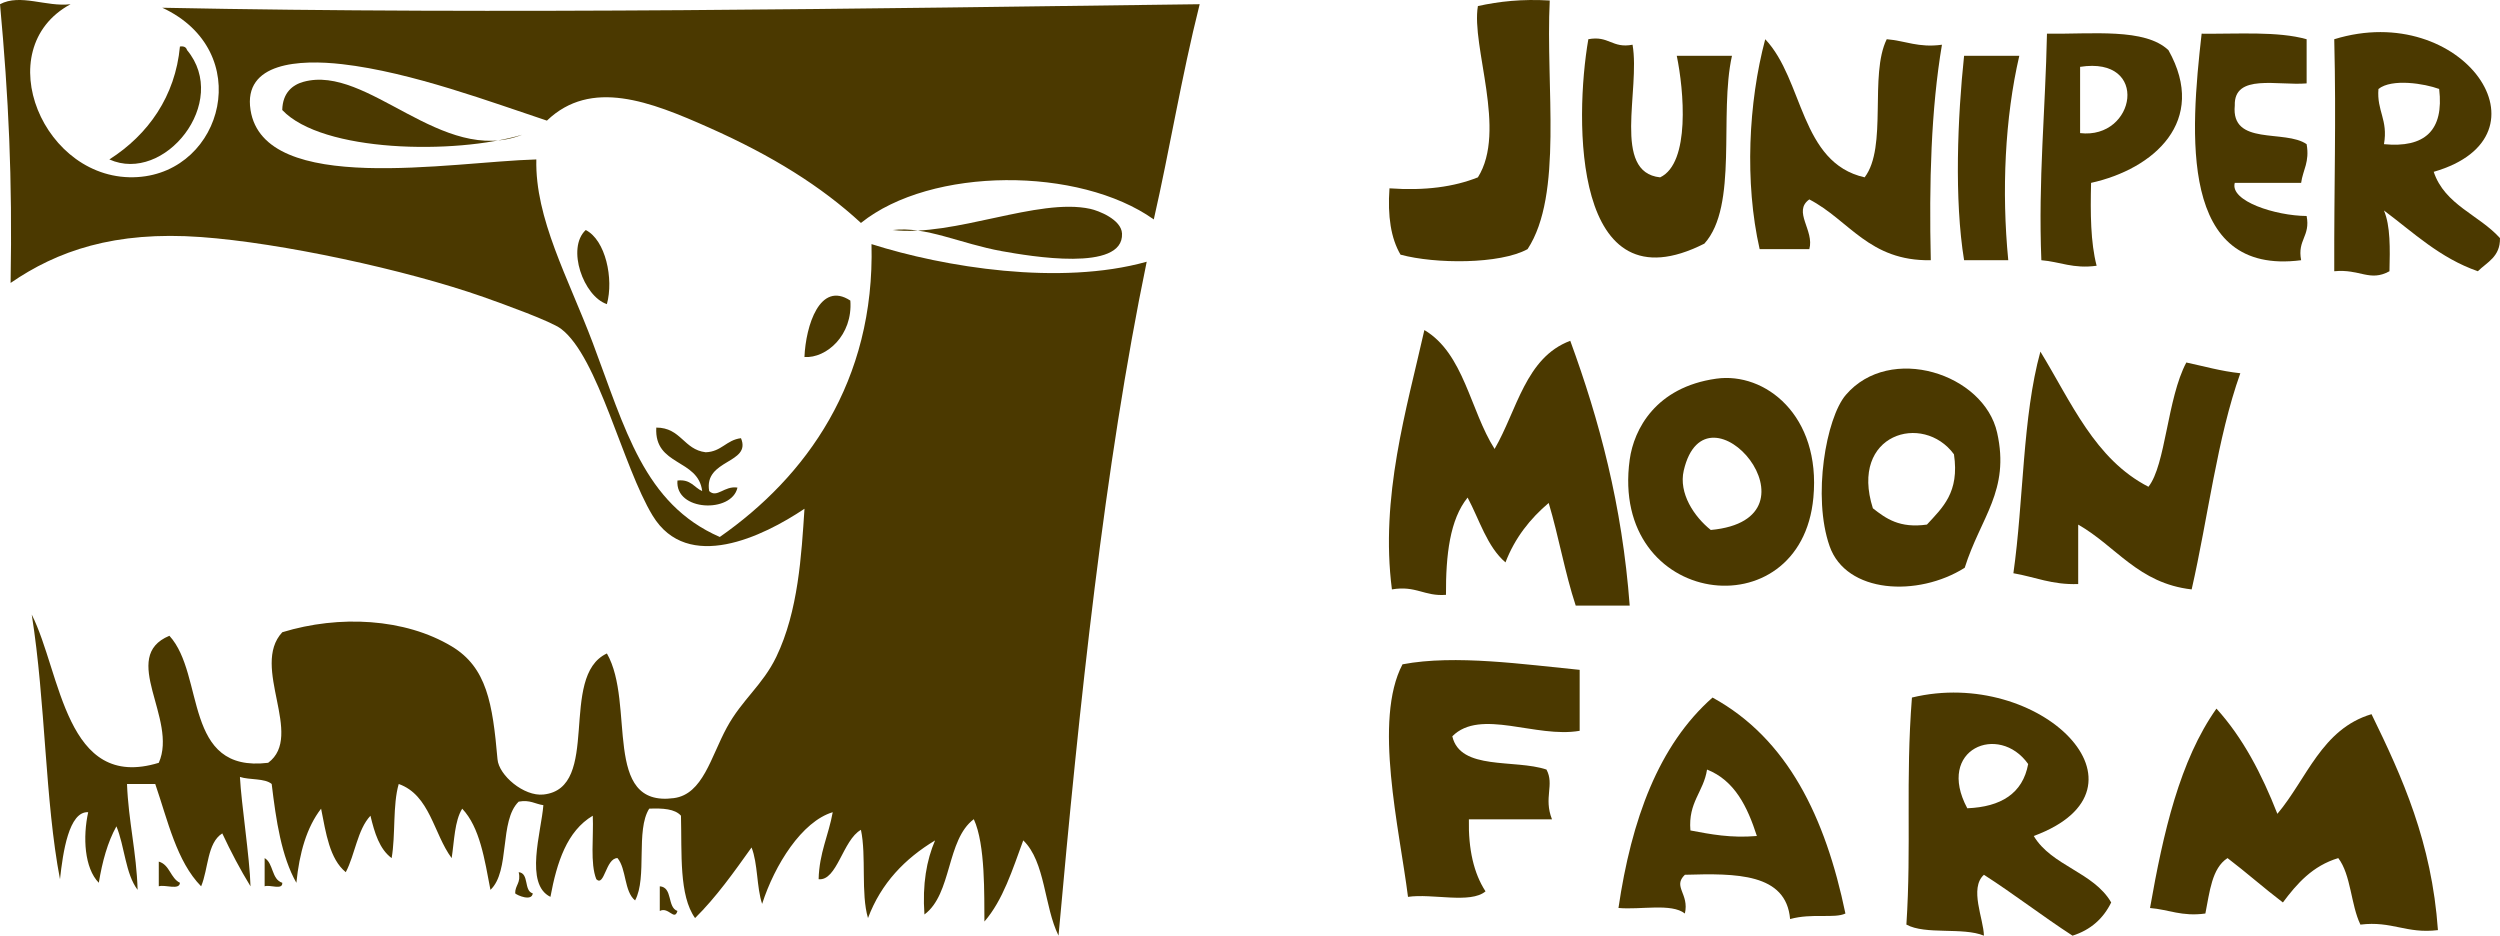
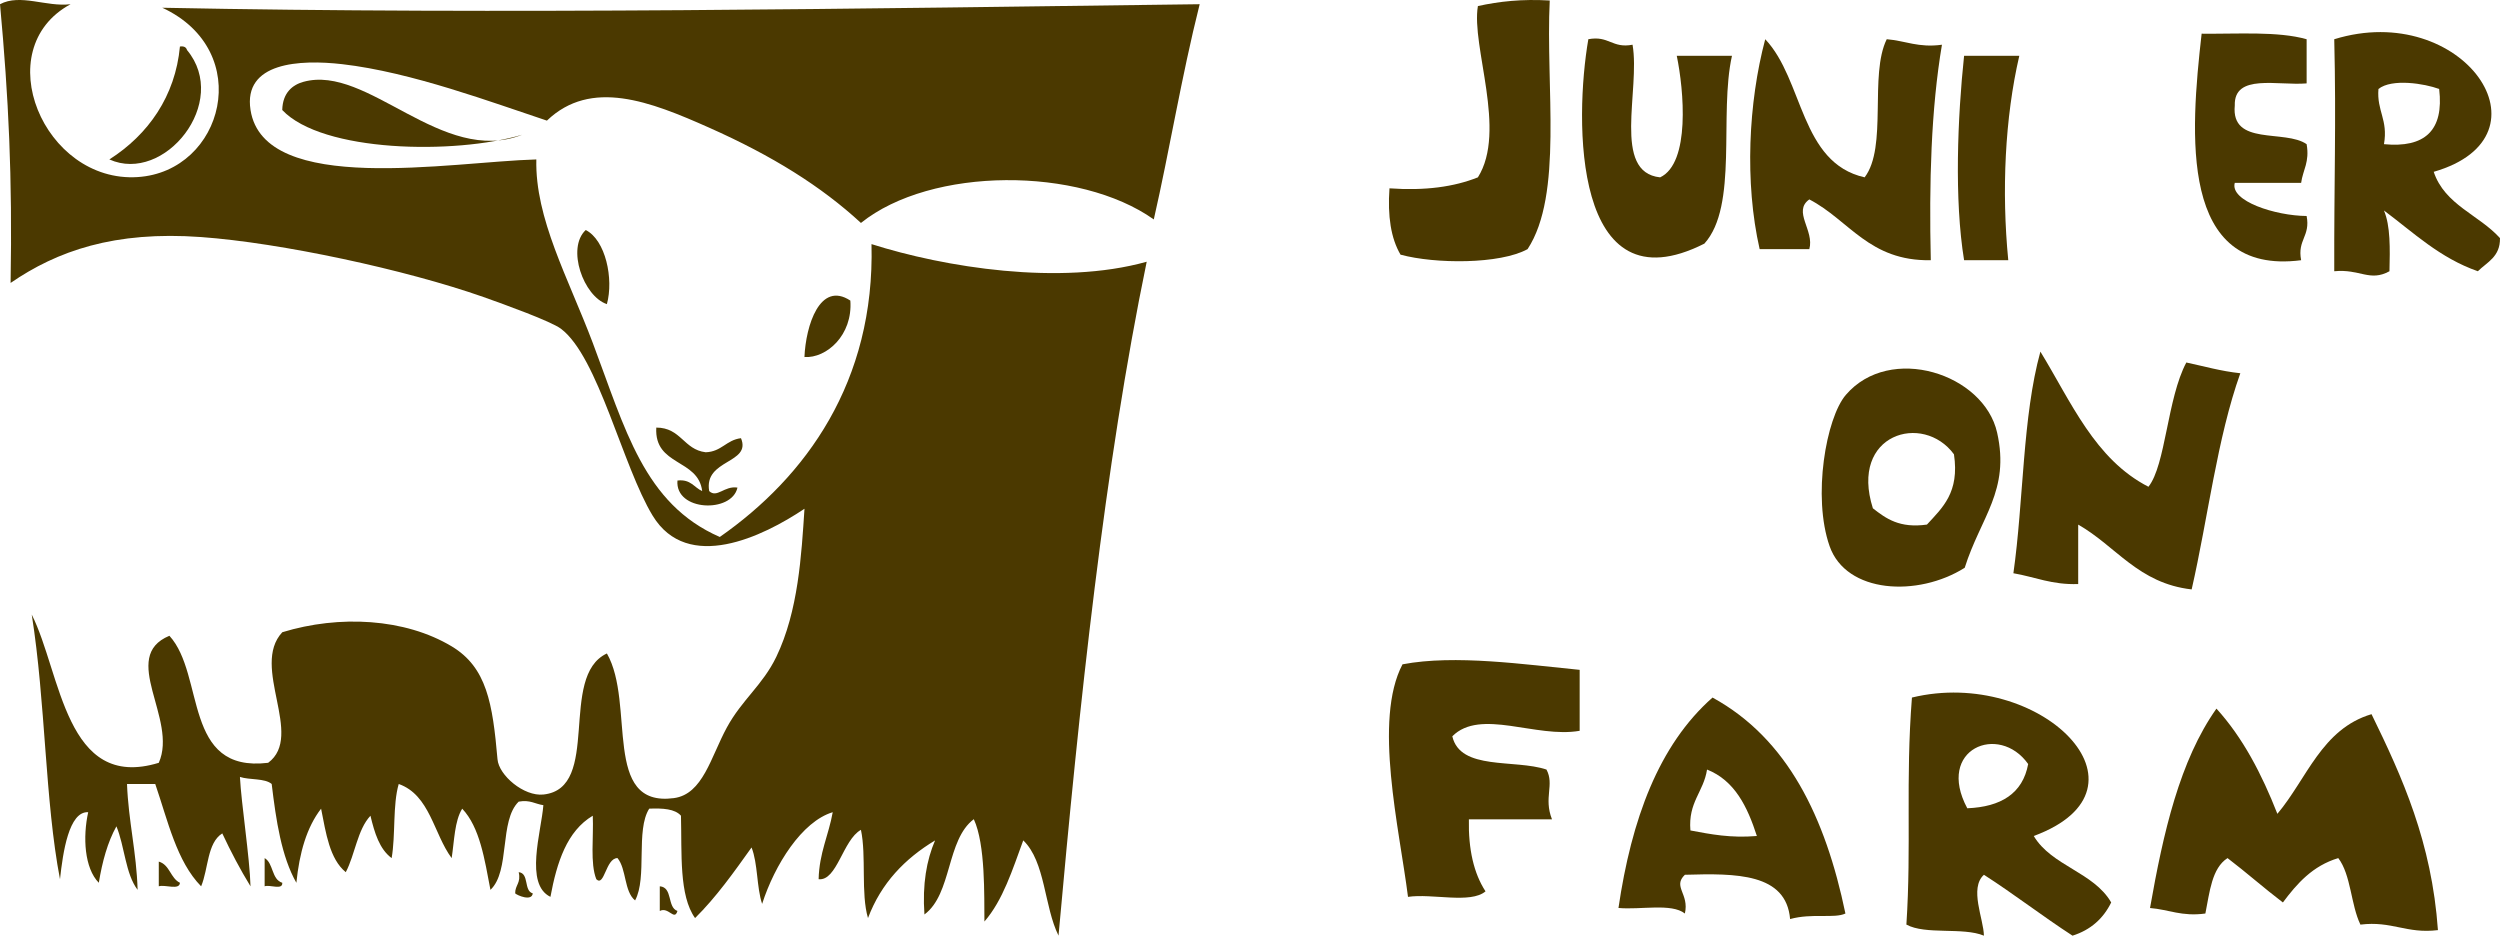
<svg xmlns="http://www.w3.org/2000/svg" version="1.1" id="Layer_1" x="0px" y="0px" viewBox="23.536 4.075 168.927 63.224" style="enable-background:new 23.536 4.075 168.927 63.224;" xml:space="preserve">
  <g>
    <g>
      <path style="fill:#4B3900;" d="M128.253,4.11c-0.286,5.811,0.918,13.115-1.497,16.799c-1.874,1.029-6.232,1.009-8.585,0.374    c-0.647-1.095-0.881-2.604-0.747-4.482c2.409,0.172,4.372-0.101,5.975-0.743c1.979-3.144-0.467-8.861,0-11.573    C124.822,4.171,126.395,3.996,128.253,4.11" />
      <path style="fill:#4B3900;" d="M172.302,6.352c2.466,0.026,5.153-0.176,7.095,0.374V9.71c-1.948,0.166-4.92-0.687-4.855,1.493    c-0.27,2.76,3.389,1.593,4.855,2.614c0.213,1.211-0.252,1.736-0.371,2.613h-4.484c-0.35,1.233,2.751,2.225,4.855,2.24    c0.265,1.384-0.64,1.603-0.371,2.988C170.757,22.728,171.536,13.103,172.302,6.352" />
      <path style="fill:#4B3900;" d="M130.861,6.725c1.388-0.263,1.604,0.637,2.988,0.372c0.53,3.076-1.406,8.622,1.864,8.962    c2.052-0.968,1.603-5.907,1.123-8.214h3.731c-0.889,3.964,0.436,10.143-1.865,12.692C129.795,25.042,129.919,12.17,130.861,6.725" />
      <path style="fill:#4B3900;" d="M142.814,6.725c2.602,2.748,2.35,8.35,6.717,9.333c1.562-2.046,0.3-6.921,1.494-9.333    c1.265,0.103,2.142,0.592,3.73,0.372c-0.736,4.36-0.874,9.331-0.754,14.561c-4.172,0.073-5.502-2.703-8.208-4.109    c-1.144,0.812,0.358,2.101,0,3.36h-3.356C141.413,16.411,141.677,10.997,142.814,6.725" />
      <path style="fill:#4B3900;" d="M156.251,7.844h3.731c-0.975,4.197-1.201,9.151-0.746,13.813h-2.985    C155.581,17.559,155.812,11.989,156.251,7.844" />
-       <path style="fill:#4B3900;" d="M170.062,7.468c-1.588-1.514-5.141-1.078-8.211-1.116c-0.102,5.129-0.596,9.858-0.379,15.306    c1.266,0.103,2.148,0.593,3.735,0.374c-0.411-1.579-0.425-3.553-0.375-5.601C169.068,15.496,172.75,12.266,170.062,7.468     M164.09,13.069V8.592C168.827,7.854,167.854,13.512,164.09,13.069" />
      <path style="fill:#4B3900;" d="M187.984,15.685c8.352-2.412,1.959-11.635-6.721-8.959c0.137,5.699-0.017,9.645,0,15.677    c1.739-0.171,2.394,0.735,3.731,0c0.037-1.528,0.071-3.06-0.373-4.106c1.995,1.489,3.763,3.205,6.345,4.106    c0.625-0.618,1.516-0.973,1.496-2.238C191.051,18.591,188.729,17.925,187.984,15.685 M184.623,13.817    c0.29-1.658-0.498-2.241-0.373-3.73c0.906-0.725,3.122-0.364,4.102,0C188.688,12.901,187.375,14.082,184.623,13.817" />
    </g>
    <g>
-       <path style="fill:#4B3900;" d="M119.782,26.377c2.677,1.584,3.091,5.43,4.745,8.034c1.521-2.619,2.092-6.183,5.113-7.308    c1.959,5.348,3.508,11.099,4.016,17.894h-3.647c-0.726-2.195-1.153-4.69-1.827-6.938c-1.25,1.063-2.279,2.349-2.92,4.017    c-1.246-1.067-1.753-2.873-2.558-4.38c-1.199,1.478-1.476,3.881-1.462,6.572c-1.459,0.119-2.026-0.647-3.653-0.367    C116.783,37.666,118.579,31.726,119.782,26.377" />
      <path style="fill:#4B3900;" d="M161.407,27.834c2.079,3.397,3.679,7.275,7.301,9.132c1.167-1.465,1.267-5.976,2.56-8.397    c1.2,0.255,2.332,0.586,3.648,0.726c-1.568,4.398-2.18,9.752-3.288,14.607c-3.603-0.408-5.104-2.92-7.667-4.379v4.016    c-1.768,0.064-2.922-0.48-4.379-0.73C160.277,37.904,160.195,32.226,161.407,27.834" />
      <path style="fill:#4B3900;" d="M158.484,33.312c-0.893-3.993-7.242-6.033-10.223-2.554c-1.334,1.554-2.269,6.885-1.097,10.223    c1.123,3.197,5.951,3.459,9.129,1.459C157.37,39.018,159.363,37.239,158.484,33.312 M153.741,39.521    c-1.847,0.262-2.761-0.402-3.653-1.1c-1.604-5.038,3.395-6.493,5.479-3.648C155.953,37.352,154.79,38.378,153.741,39.521" />
-       <path style="fill:#4B3900;" d="M139.5,29.663c-4.081,0.575-5.561,3.413-5.844,5.472c-1.368,9.989,11.578,11.641,12.412,2.562    C146.584,32.139,142.798,29.195,139.5,29.663 M139.135,39.886c-1.119-0.894-2.186-2.478-1.826-4.02    C138.824,29.376,147.127,39.143,139.135,39.886" />
    </g>
    <path style="fill:#4B3900;" d="M86.719,60.863c-2.033,1.227-3.642,2.878-4.532,5.246c-0.492-1.655-0.101-4.191-0.477-5.961   c-1.225,0.682-1.613,3.471-2.859,3.336c0.042-1.782,0.678-2.977,0.953-4.528c-2.081,0.624-3.92,3.55-4.771,6.196   c-0.376-1.131-0.284-2.733-0.714-3.812c-1.193,1.669-2.375,3.346-3.817,4.77c-1.09-1.531-0.886-4.358-0.952-6.916   c-0.408-0.465-1.231-0.514-2.145-0.478c-0.928,1.46-0.12,4.651-0.955,6.201c-0.75-0.604-0.576-2.128-1.191-2.862   c-0.796,0.01-0.876,1.969-1.429,1.43c-0.431-1.08-0.172-2.851-0.24-4.291c-1.745,1.037-2.424,3.139-2.861,5.482   c-1.766-0.855-0.615-4.404-0.477-6.195c-0.56-0.078-0.895-0.379-1.668-0.239c-1.331,1.29-0.558,4.688-1.908,5.961   c-0.396-2.067-0.713-4.218-1.908-5.485c-0.52,0.832-0.532,2.169-0.713,3.34c-1.22-1.646-1.464-4.261-3.577-5.009   c-0.414,1.415-0.207,3.449-0.478,5.009c-0.823-0.607-1.155-1.705-1.432-2.863c-0.884,0.943-1.038,2.617-1.668,3.814   c-1.093-0.894-1.339-2.634-1.668-4.291c-0.972,1.256-1.467,2.985-1.67,5.008c-1.006-1.772-1.37-4.191-1.668-6.677   c-0.472-0.399-1.489-0.26-2.146-0.476c0.09,1.799,0.662,5.438,0.715,7.391c-0.695-1.132-1.325-2.331-1.908-3.576   c-1.028,0.641-0.935,2.399-1.429,3.576c-1.655-1.684-2.248-4.431-3.1-6.915h-1.908c0.097,2.527,0.643,4.604,0.716,7.154   c-0.826-1.087-0.873-2.942-1.432-4.293c-0.597,1.071-0.955,2.385-1.19,3.815c-0.975-0.99-1.089-3.093-0.717-4.77   c-1.306-0.069-1.708,2.71-1.906,4.529c-1.018-5.301-0.968-11.941-1.909-17.881c1.994,3.953,2.259,11.955,8.584,10.015   c1.315-2.948-2.704-7.166,0.718-8.584c2.424,2.655,0.886,9.284,6.672,8.584c2.47-1.831-1.214-6.499,0.956-8.823   c3.856-1.18,8.284-0.941,11.444,0.953c2.375,1.425,2.767,3.854,3.098,7.632c0.092,1.086,1.784,2.521,3.1,2.381   c3.957-0.413,0.986-7.991,4.292-9.532c1.942,3.393-0.354,10.431,4.53,9.774c1.959-0.265,2.488-2.774,3.575-4.771   c1.027-1.885,2.42-2.864,3.339-4.769c1.493-3.096,1.701-6.896,1.907-10.012c-2.822,1.892-7.89,4.339-10.253,0.478   c-2.04-3.346-3.674-10.726-6.198-12.637c-0.667-0.505-3.824-1.646-5.244-2.149c-5.284-1.856-13.691-3.66-19.073-4.05   c-5.869-0.428-9.74,0.944-12.876,3.1c0.126-7.169-0.133-12.5-0.715-18.834c1.375-0.731,3.131,0.201,4.768,0   c-5.612,3.036-1.814,12.088,4.531,11.681c5.808-0.373,7.961-8.518,1.668-11.442c22.96,0.466,47.562,0.051,70.095-0.239   c-1.254,4.999-2.026,9.845-3.1,14.543c-5.035-3.58-15.038-3.577-19.788,0.237c-2.684-2.476-5.986-4.538-10.254-6.437   c-3.986-1.773-7.979-3.339-10.965-0.477c-3.651-1.207-9.153-3.278-13.829-3.814c-2.871-0.329-6.703-0.134-6.198,3.097   c0.913,5.832,13.563,3.495,19.312,3.34c-0.095,3.991,2.156,8.008,3.813,12.396c2.189,5.798,3.454,10.878,8.583,13.114   c5.808-4.054,10.491-10.482,10.251-19.789c4.91,1.561,12.723,2.834,18.596,1.191c-2.853,13.786-4.557,29.953-5.959,45.536   c-0.975-1.965-0.883-4.996-2.383-6.437c-0.728,1.977-1.367,4.039-2.624,5.484c-0.019-1.736,0.076-5.203-0.717-6.916   c-1.863,1.398-1.462,5.053-3.336,6.439C85.856,63.816,86.146,62.199,86.719,60.863" />
    <path style="fill:#4B3900;" d="M35.694,7.219c0.28-0.04,0.424,0.052,0.479,0.238c2.93,3.521-1.535,9.063-5.247,7.391   C33.556,13.174,35.383,10.569,35.694,7.219" />
    <path style="fill:#4B3900;" d="M58.822,13.179c-4.565,1.354-13.513,1.195-16.214-1.67c0.027-1.184,0.713-1.707,1.432-1.905   C48.387,8.399,53.393,15.308,58.822,13.179" />
-     <path style="fill:#4B3900;" d="M83.856,19.618c4.167,0.474,9.818-2.202,13.349-1.431c0.535,0.116,2.103,0.708,2.147,1.669   c0.123,2.626-6.251,1.524-8.104,1.193C88.416,20.54,86.113,19.35,83.856,19.618" />
    <path style="fill:#4B3900;" d="M63.114,19.618c1.341,0.674,1.901,3.298,1.43,5.007C62.964,24.103,61.798,20.842,63.114,19.618" />
    <path style="fill:#4B3900;" d="M80.995,24.386c0.17,2.342-1.615,3.908-3.102,3.814C77.982,26.085,78.937,23.032,80.995,24.386" />
    <path style="fill:#4B3900;" d="M67.882,32.967c1.668,0,1.849,1.49,3.338,1.668c1.074-0.035,1.393-0.832,2.385-0.951   c0.726,1.734-2.526,1.406-2.148,3.574c0.525,0.498,1.025-0.375,1.91-0.236c-0.372,1.744-4.225,1.612-4.055-0.477   c0.899-0.107,1.12,0.469,1.671,0.713C70.718,35.057,67.732,35.583,67.882,32.967" />
    <path style="fill:#4B3900;" d="M41.418,62.057c0.604,0.346,0.461,1.445,1.192,1.668c0.039,0.52-0.846,0.107-1.192,0.238V62.057z" />
    <path style="fill:#4B3900;" d="M34.265,62.294c0.745,0.211,0.784,1.122,1.43,1.431c-0.03,0.526-1.011,0.102-1.43,0.238V62.294z" />
    <path style="fill:#4B3900;" d="M58.584,63.008c0.725,0.07,0.327,1.264,0.951,1.432c-0.06,0.561-1.047,0.138-1.189,0   C58.339,63.877,58.756,63.738,58.584,63.008" />
    <path style="fill:#4B3900;" d="M68.118,63.963c0.89,0.066,0.486,1.422,1.193,1.666c-0.202,0.702-0.6-0.307-1.193,0V63.963z" />
    <g>
      <path style="fill:#4B3900;" d="M130.275,49.337v4.119c-2.938,0.521-6.707-1.542-8.605,0.371c0.537,2.332,4.209,1.528,6.362,2.247    c0.554,1.033-0.207,1.896,0.374,3.365h-5.616c-0.042,2.037,0.337,3.66,1.124,4.865c-1.01,0.859-3.607,0.129-5.238,0.373    c-0.588-4.656-2.355-11.938-0.371-15.713C121.848,48.287,126.589,48.98,130.275,49.337" />
      <path style="fill:#4B3900;" d="M173.303,51.957c1.783,1.959,3.063,4.42,4.117,7.109c1.998-2.368,2.995-5.734,6.362-6.734    c2.087,4.273,4.067,8.648,4.487,14.592c-2.129,0.262-3.105-0.636-5.237-0.372c-0.653-1.344-0.632-3.362-1.497-4.495    c-1.73,0.521-2.782,1.711-3.742,2.998c-1.277-0.969-2.461-2.023-3.741-2.998c-1.065,0.684-1.206,2.291-1.497,3.745    c-1.592,0.22-2.477-0.27-3.74-0.372C169.71,60.336,170.823,55.463,173.303,51.957" />
      <path style="fill:#4B3900;" d="M160.958,60.564c8.731-3.232,0.403-11.447-8.231-9.355c-0.44,5.615-0.026,10.009-0.375,15.341    c1.287,0.709,3.83,0.16,5.239,0.749c-0.019-1.131-1.005-3.205,0-4.115c2.048,1.315,3.946,2.791,5.987,4.115    c1.232-0.389,2.083-1.162,2.613-2.244C165.005,63.001,162.17,62.594,160.958,60.564 M156.467,58.691    c-2.146-4.006,2.141-5.778,4.114-2.99C160.213,57.697,158.74,58.596,156.467,58.691" />
      <path style="fill:#4B3900;" d="M139.253,51.209c-3.644,3.215-5.478,8.241-6.356,14.218c1.481,0.138,3.586-0.342,4.487,0.375    c0.31-1.342-0.844-1.809,0-2.618c3.472-0.104,6.845-0.106,7.11,2.992c1.502-0.412,2.982-0.019,3.738-0.374    C146.882,59.297,144.331,53.993,139.253,51.209 M137.759,60.189c-0.163-1.916,0.894-2.601,1.123-4.115    c1.873,0.744,2.728,2.51,3.367,4.49C140.477,60.714,139.128,60.447,137.759,60.189" />
    </g>
  </g>
</svg>